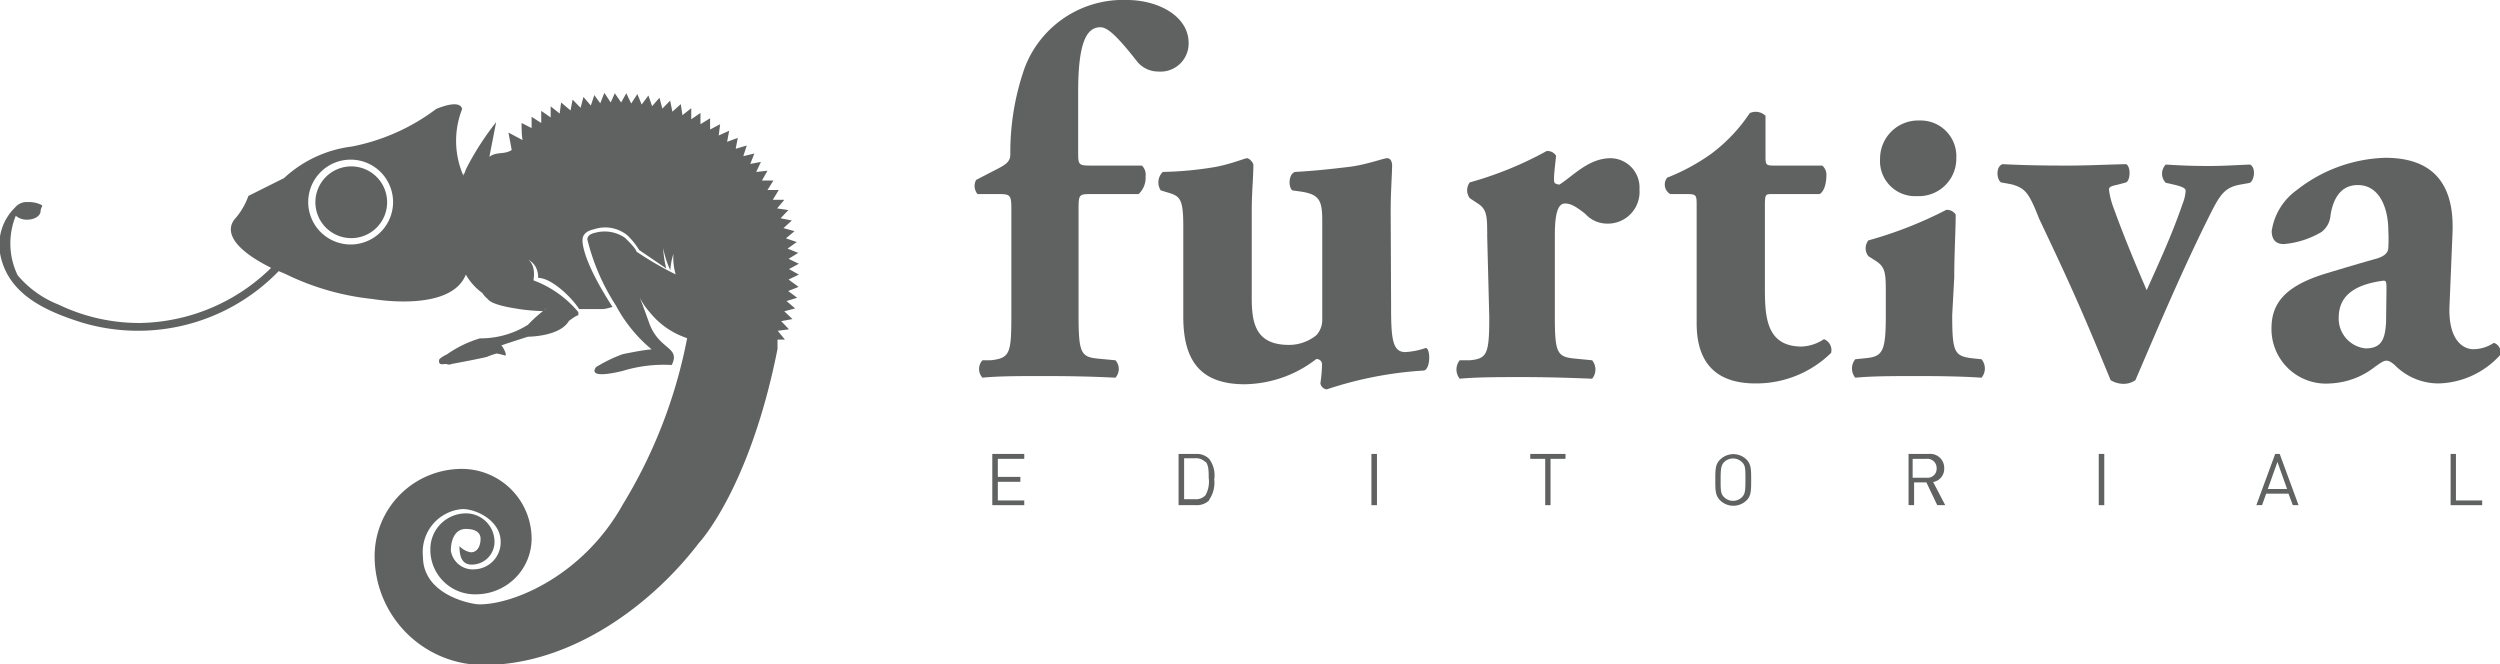
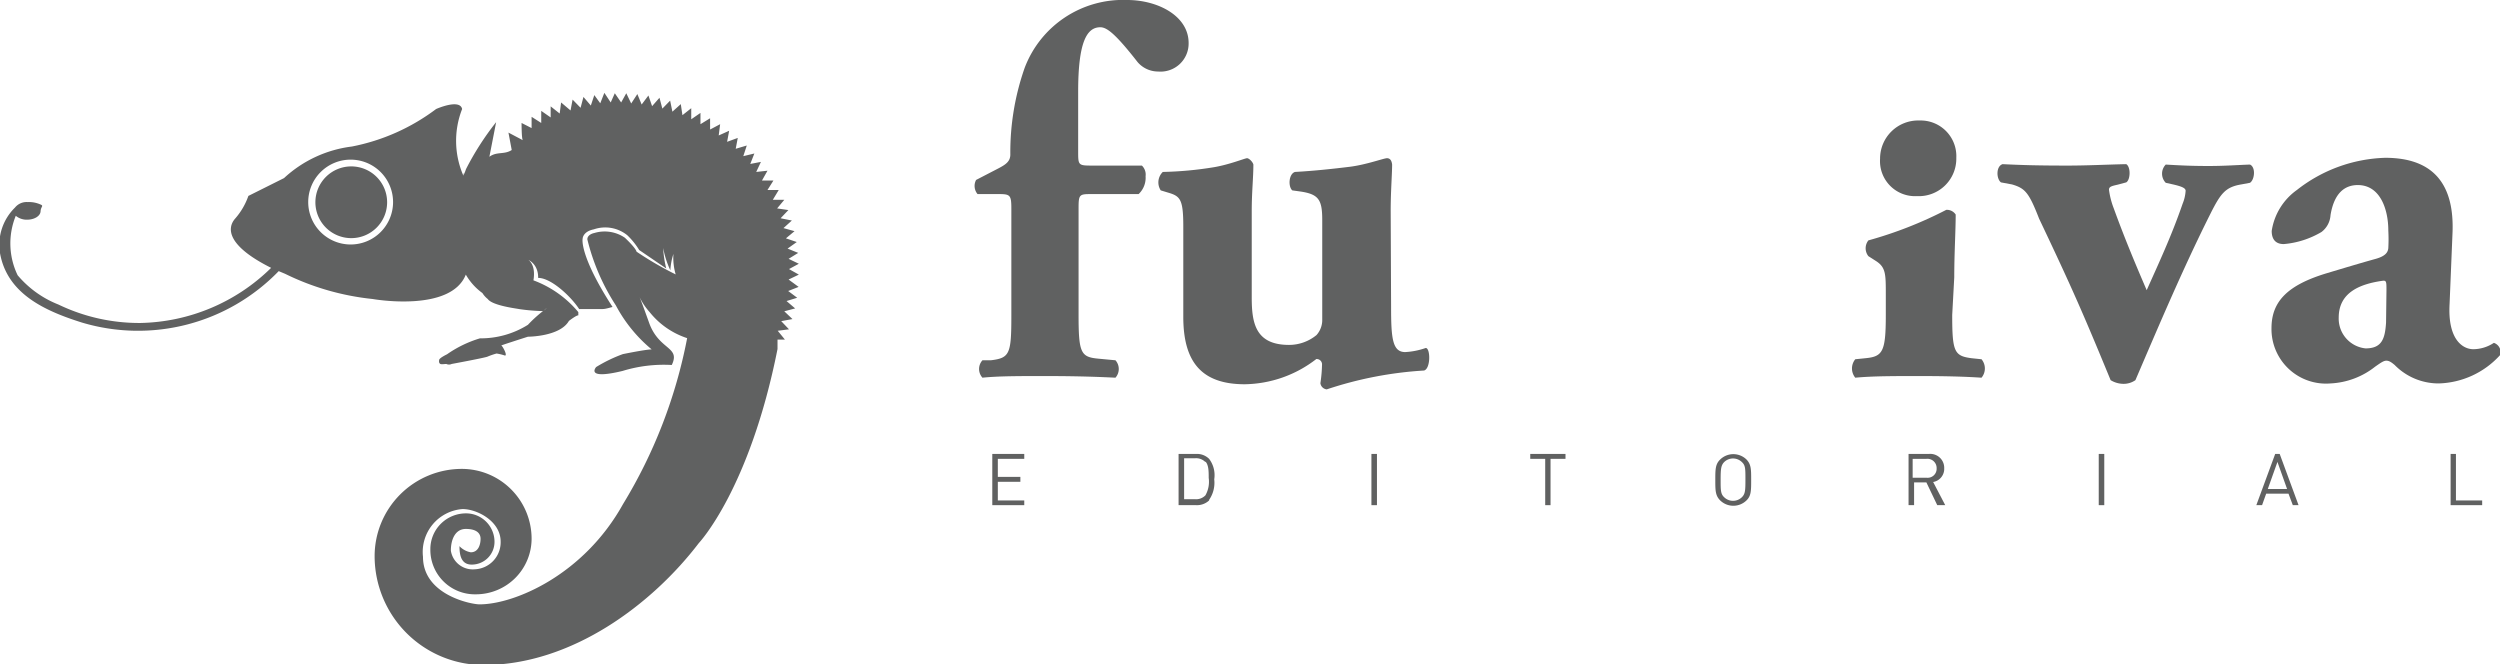
<svg xmlns="http://www.w3.org/2000/svg" viewBox="0 0 121.99 32.41">
  <defs>
    <style>.cls-1{fill:#606161;}</style>
  </defs>
  <title>logo-08</title>
  <g id="Layer_2" data-name="Layer 2">
    <g id="Layer_1-2" data-name="Layer 1">
      <polygon class="cls-1" points="48.42 24.65 48.42 22.15 49.98 22.15 49.98 22.39 48.69 22.39 48.69 23.27 49.79 23.27 49.79 23.51 48.69 23.51 48.69 24.42 49.98 24.42 49.98 24.65 48.42 24.65" />
      <path class="cls-1" d="M59,24.42a.87.87,0,0,1-.63.23h-.86v-2.5h.86a.84.84,0,0,1,.63.24,1.32,1.32,0,0,1,.25,1,1.46,1.46,0,0,1-.25,1m-.18-1.84a.63.63,0,0,0-.49-.19h-.55v2h.55a.63.63,0,0,0,.49-.19,1.35,1.35,0,0,0,.16-.85c0-.31,0-.63-.16-.8" />
      <rect class="cls-1" x="66.92" y="22.15" width="0.27" height="2.5" />
      <polygon class="cls-1" points="75.66 22.39 75.66 24.65 75.4 24.65 75.4 22.39 74.67 22.39 74.67 22.15 76.39 22.15 76.39 22.39 75.66 22.39" />
      <path class="cls-1" d="M85.22,24.42a.92.92,0,0,1-1.28,0c-.24-.24-.24-.49-.24-1s0-.77.24-1a.92.92,0,0,1,1.28,0c.23.24.23.48.23,1s0,.78-.23,1M85,22.55a.62.62,0,0,0-.87,0c-.15.16-.17.33-.17.85s0,.7.17.86a.62.62,0,0,0,.87,0c.16-.16.17-.33.17-.86s0-.69-.17-.85" />
      <path class="cls-1" d="M94.53,24.65,94,23.54h-.6v1.11h-.27v-2.5h1a.68.68,0,0,1,.74.7.65.65,0,0,1-.54.67l.59,1.13ZM94,22.39h-.67v.92H94a.44.44,0,0,0,.5-.46.45.45,0,0,0-.5-.46" />
      <rect class="cls-1" x="102.41" y="22.15" width="0.27" height="2.5" />
      <path class="cls-1" d="M111.88,24.65l-.21-.56h-1.09l-.2.56h-.28l.92-2.5h.22l.92,2.5Zm-.75-2.11-.47,1.32h.94Z" />
      <polygon class="cls-1" points="119.58 24.65 119.58 22.15 119.84 22.15 119.84 24.42 121.12 24.42 121.12 24.65 119.58 24.65" />
      <path class="cls-1" d="M53.3,9.47c-.64,0-.67,0-.67.72v5.18c0,1.85.11,2.05.95,2.13l.85.08a.64.64,0,0,1,0,.85c-1.2-.06-2.28-.08-3.49-.08s-2.23,0-3,.08a.63.63,0,0,1,0-.85l.41,0c.92-.11,1-.31,1-2.16V10.19c0-.69-.06-.72-.65-.72H47.7a.62.62,0,0,1-.07-.69l1.1-.57c.34-.18.57-.33.57-.67A12.43,12.43,0,0,1,50,3.31,5.13,5.13,0,0,1,55,0c1.49,0,3,.77,3,2.1a1.37,1.37,0,0,1-1.49,1.39,1.32,1.32,0,0,1-1-.46c-1.1-1.41-1.51-1.7-1.82-1.7-.67,0-1.08.75-1.08,3.14v2.9c0,.69,0,.71.67.71h2.44a.61.61,0,0,1,.18.52,1.09,1.09,0,0,1-.34.87Z" />
      <path class="cls-1" d="M67.88,15c0,1.52.07,2.18.69,2.18a3.62,3.62,0,0,0,1-.2c.23,0,.25,1-.08,1.1a18.43,18.43,0,0,0-4.75.92.35.35,0,0,1-.31-.3,7,7,0,0,0,.08-.93.26.26,0,0,0-.28-.25,5.83,5.83,0,0,1-3.49,1.23c-2.13,0-3-1.11-3-3.29V11.06c0-1.36-.15-1.49-.77-1.67l-.33-.1a.71.71,0,0,1,.1-.9,17.43,17.43,0,0,0,2.49-.23c.77-.13,1.52-.44,1.62-.44s.28.18.31.31c0,.64-.08,1.34-.08,2.26v4.23c0,1.24.18,2.31,1.82,2.31a2.11,2.11,0,0,0,1.34-.48,1.1,1.1,0,0,0,.28-.77V10.73c0-1-.18-1.26-1.1-1.39l-.36-.05c-.21-.18-.18-.8.13-.9.92-.05,1.84-.15,2.66-.25s1.67-.42,1.83-.42.23.13.25.31c0,.46-.07,1.31-.07,2.26Z" />
-       <path class="cls-1" d="M72.57,11.55c0-1,0-1.34-.49-1.64l-.36-.24a.64.64,0,0,1,0-.77,17.42,17.42,0,0,0,3.75-1.53.49.49,0,0,1,.46.23c-.05.51-.1.87-.1,1.1s0,.26.26.31c.69-.44,1.43-1.29,2.51-1.29A1.43,1.43,0,0,1,80,9.24a1.55,1.55,0,0,1-1.64,1.67,1.44,1.44,0,0,1-1-.47c-.59-.48-.82-.51-1-.51-.36,0-.49.57-.49,1.54v3.95c0,1.8.1,2,1,2.08l.82.08a.71.71,0,0,1,0,.9c-1.23-.05-2.26-.08-3.46-.08-1,0-2.18,0-3,.08a.71.71,0,0,1,0-.9l.49,0c.85-.08.95-.31.95-2.11Z" />
-       <path class="cls-1" d="M86.48,9.47c-.33,0-.36,0-.36.59v3.85c0,1.44,0,3,1.8,3A2.09,2.09,0,0,0,89,16.55a.57.57,0,0,1,.35.67,5.21,5.21,0,0,1-3.69,1.49c-2.13,0-2.87-1.23-2.87-2.93V10.06c0-.54,0-.59-.49-.59h-.8a.54.54,0,0,1-.15-.8,10,10,0,0,0,2.13-1.15,8,8,0,0,0,1.9-2,.69.69,0,0,1,.77.13V7.57c0,.49,0,.51.48.51h2.29a.59.59,0,0,1,.2.49c0,.28-.07.75-.33.9Z" />
      <path class="cls-1" d="M95.26,15.37c0,1.8.1,2,.95,2.11l.48.05a.7.7,0,0,1,0,.9c-.9-.06-1.9-.08-3.08-.08s-2.23,0-3.08.08a.71.71,0,0,1,0-.9l.49-.05c.85-.08,1-.31,1-2.11v-1c0-1,0-1.33-.49-1.64l-.36-.23a.62.62,0,0,1,0-.77,19.68,19.68,0,0,0,3.8-1.49.51.51,0,0,1,.46.23c0,.77-.07,1.9-.07,3.06Z" />
      <path class="cls-1" d="M95.46,7.7a1.83,1.83,0,0,1-1.92,1.87,1.71,1.71,0,0,1-1.8-1.82,1.86,1.86,0,0,1,1.93-1.87A1.74,1.74,0,0,1,95.46,7.7" />
      <path class="cls-1" d="M97.64,8.9c-.23-.17-.25-.79.08-.89,1,.05,1.82.07,3.18.07.95,0,1.9-.05,2.85-.07.23.13.21.77,0,.89l-.41.11c-.31.07-.43.1-.43.25a3.88,3.88,0,0,0,.23.9c.51,1.41,1.07,2.75,1.61,4,.57-1.28,1.21-2.64,1.75-4.21a2,2,0,0,0,.15-.64c0-.13-.18-.21-.61-.31l-.36-.08a.64.64,0,0,1,0-.89c.82.05,1.36.07,2.11.07s1.41-.05,2-.07c.29.13.23.74,0,.89l-.43.08c-.77.13-1,.44-1.49,1.41-1.33,2.65-2.49,5.39-3.67,8.14a1,1,0,0,1-.59.18,1.22,1.22,0,0,1-.62-.18c-1.33-3.23-1.87-4.47-3.49-7.88C99,9.39,98.82,9.19,98.18,9Z" />
      <path class="cls-1" d="M119.53,14.83c-.1,1.75.65,2.21,1.16,2.21a1.84,1.84,0,0,0,1-.31.48.48,0,0,1,.31.59,4.19,4.19,0,0,1-3,1.39,3,3,0,0,1-2.15-.9c-.18-.15-.28-.21-.41-.21s-.28.11-.54.29a3.8,3.8,0,0,1-2.18.82,2.66,2.66,0,0,1-2.88-2.7c0-1.31.8-2.1,2.67-2.67,1-.3,1.7-.51,2.42-.71.46-.13.59-.31.61-.52a8,8,0,0,0,0-.87c0-1-.38-2.21-1.49-2.21-.61,0-1.15.36-1.33,1.47a1.12,1.12,0,0,1-.44.82,4.33,4.33,0,0,1-1.84.59c-.44,0-.59-.28-.59-.64a3,3,0,0,1,1.23-2,7.31,7.31,0,0,1,4.31-1.57c2.15,0,3.41,1.08,3.28,3.73Zm-3.08-.66c0-.41,0-.49-.18-.47-1.15.16-2.15.59-2.15,1.8A1.46,1.46,0,0,0,115.43,17c.79,0,.95-.46,1-1.26Z" />
      <path class="cls-1" d="M17.15,8.12a1.75,1.75,0,1,0,1.74,1.75A1.75,1.75,0,0,0,17.15,8.12Z" />
      <path class="cls-1" d="M38.48,13.64l.5-.24-.48-.27.48-.26-.5-.24.47-.29-.52-.21.45-.32-.53-.18.42-.35-.54-.15.41-.37-.55-.11.38-.4-.55-.08.35-.42-.56,0L38,9.27h-.55l.29-.46-.56,0,.27-.48-.55.06.23-.49L36.61,8l.2-.51-.54.13.17-.52-.54.16L36,6.73l-.52.19.1-.54-.51.23.07-.55-.49.26,0-.55-.47.29V5.51l-.45.31,0-.54-.43.34-.08-.54-.41.37-.11-.54-.38.39-.14-.53-.36.41-.18-.52-.33.44-.21-.51-.3.46-.24-.5L30.31,5,30,4.55,29.8,5l-.31-.47-.2.51L29,4.64l-.17.51-.36-.42-.14.53-.39-.4-.1.53L27.38,5l-.07.54-.44-.35,0,.54-.46-.32V6l-.47-.3,0,.55L25.45,6s0,.77.06.84l-.7-.37.16.85c-.37.24-.72.06-1.09.33l.33-1.69a13.72,13.72,0,0,0-1.47,2.29c-.21.62,0-.26-.13.32h0a4.25,4.25,0,0,1-.06-3.25c-.11-.52-1.27,0-1.27,0a10,10,0,0,1-4.11,1.83,5.94,5.94,0,0,0-3.31,1.54l-1.74.87a3.36,3.36,0,0,1-.64,1.1c-.42.47-.41,1.33,1.75,2.41a9.34,9.34,0,0,1-6.38,2.69,9.09,9.09,0,0,1-4-.9A5,5,0,0,1,.86,13.43a3.57,3.57,0,0,1-.09-2.9.83.83,0,0,0,.55.19c.36,0,.65-.18.66-.41s.17-.26,0-.33a1.38,1.38,0,0,0-.63-.12h0a.73.73,0,0,0-.62.27A2.54,2.54,0,0,0,0,12.35c.35,2,2.22,2.83,4,3.39a9.55,9.55,0,0,0,9.6-2.51l.31.13a12.6,12.6,0,0,0,4.27,1.23s3.81.68,4.55-1.19a2.88,2.88,0,0,0,.81.9,1.13,1.13,0,0,0,.26.29c.23.33,1.46.47,1.52.49a9.37,9.37,0,0,0,1.18.1s.14-.13.17-.13a6.21,6.21,0,0,0-.91.8,4.34,4.34,0,0,1-2.34.66,5.61,5.61,0,0,0-1.61.78s-.36.17-.38.27,0,.17.06.2.2,0,.29,0a.3.3,0,0,0,.26,0s1.46-.27,1.73-.35a3.64,3.64,0,0,1,.46-.16,2.38,2.38,0,0,1,.41.1c.14,0-.13-.49-.18-.49s1.3-.43,1.3-.43,1.56,0,2-.77c.41-.31.46-.27.46-.27v-.16a5.2,5.2,0,0,0-2.19-1.55c.13-.78-.25-1-.25-1s.49.2.48.88c.64,0,1.61.92,2,1.52l1.14,0c.15,0,.32-.06.49-.1-1.64-2.54-1.46-3.33-1.46-3.33s0-.35.55-.46a1.71,1.71,0,0,1,1.63.29,3.56,3.56,0,0,1,.58.72l1.32.9a5.14,5.14,0,0,1-.15-1,4.51,4.51,0,0,0,.35,1.09,3.22,3.22,0,0,1,.15-.8,2.93,2.93,0,0,0,.11,1,16.31,16.31,0,0,1-1.91-1.11s0-.14-.57-.68A1.75,1.75,0,0,0,29,11.37s-.34.06-.34.31a10.46,10.46,0,0,0,1.39,3.22h0a7.12,7.12,0,0,0,1.75,2.15c-.21,0-.87.12-1.41.23a7.14,7.14,0,0,0-1.3.63s-.57.64,1.29.19a6.88,6.88,0,0,1,2.4-.29c.44-.91-.63-.71-1.11-2.07-.18-.5-.36-1-.46-1.24h0a3.11,3.11,0,0,0,.49.73,3.89,3.89,0,0,0,1.83,1.27A24.37,24.37,0,0,1,30.4,24.6c-1.92,3.46-5.3,4.89-7,4.89-.41,0-2.76-.46-2.76-2.32a2.1,2.1,0,0,1,1.93-2.33c.71,0,1.86.59,1.86,1.59a1.32,1.32,0,0,1-1.27,1.35A1.08,1.08,0,0,1,22,26.87c0-.54.21-1.06.73-1.06s.72.21.72.48-.1.66-.48.66a1,1,0,0,1-.55-.3c0,.49.11.9.6.9a1.11,1.11,0,0,0,1.11-1.11,1.39,1.39,0,0,0-1.39-1.39A1.74,1.74,0,0,0,21,26.79,2.17,2.17,0,0,0,23.22,29a2.72,2.72,0,0,0,2.72-2.72,3.41,3.41,0,0,0-3.4-3.4,4.26,4.26,0,0,0-4.26,4.25,5.32,5.32,0,0,0,5.32,5.32c4.33,0,8.25-3,10.5-5.95,0,0,2.48-2.62,3.84-9.47v-.17c0-.09,0-.19,0-.29l.36,0-.35-.43.55-.07-.38-.4.55-.1-.4-.38.53-.14-.42-.36.52-.16-.44-.33.51-.2ZM17.1,11.93a2.07,2.07,0,1,1,2.08-2.07A2.07,2.07,0,0,1,17.1,11.93Z" />
    </g>
  </g>
</svg>